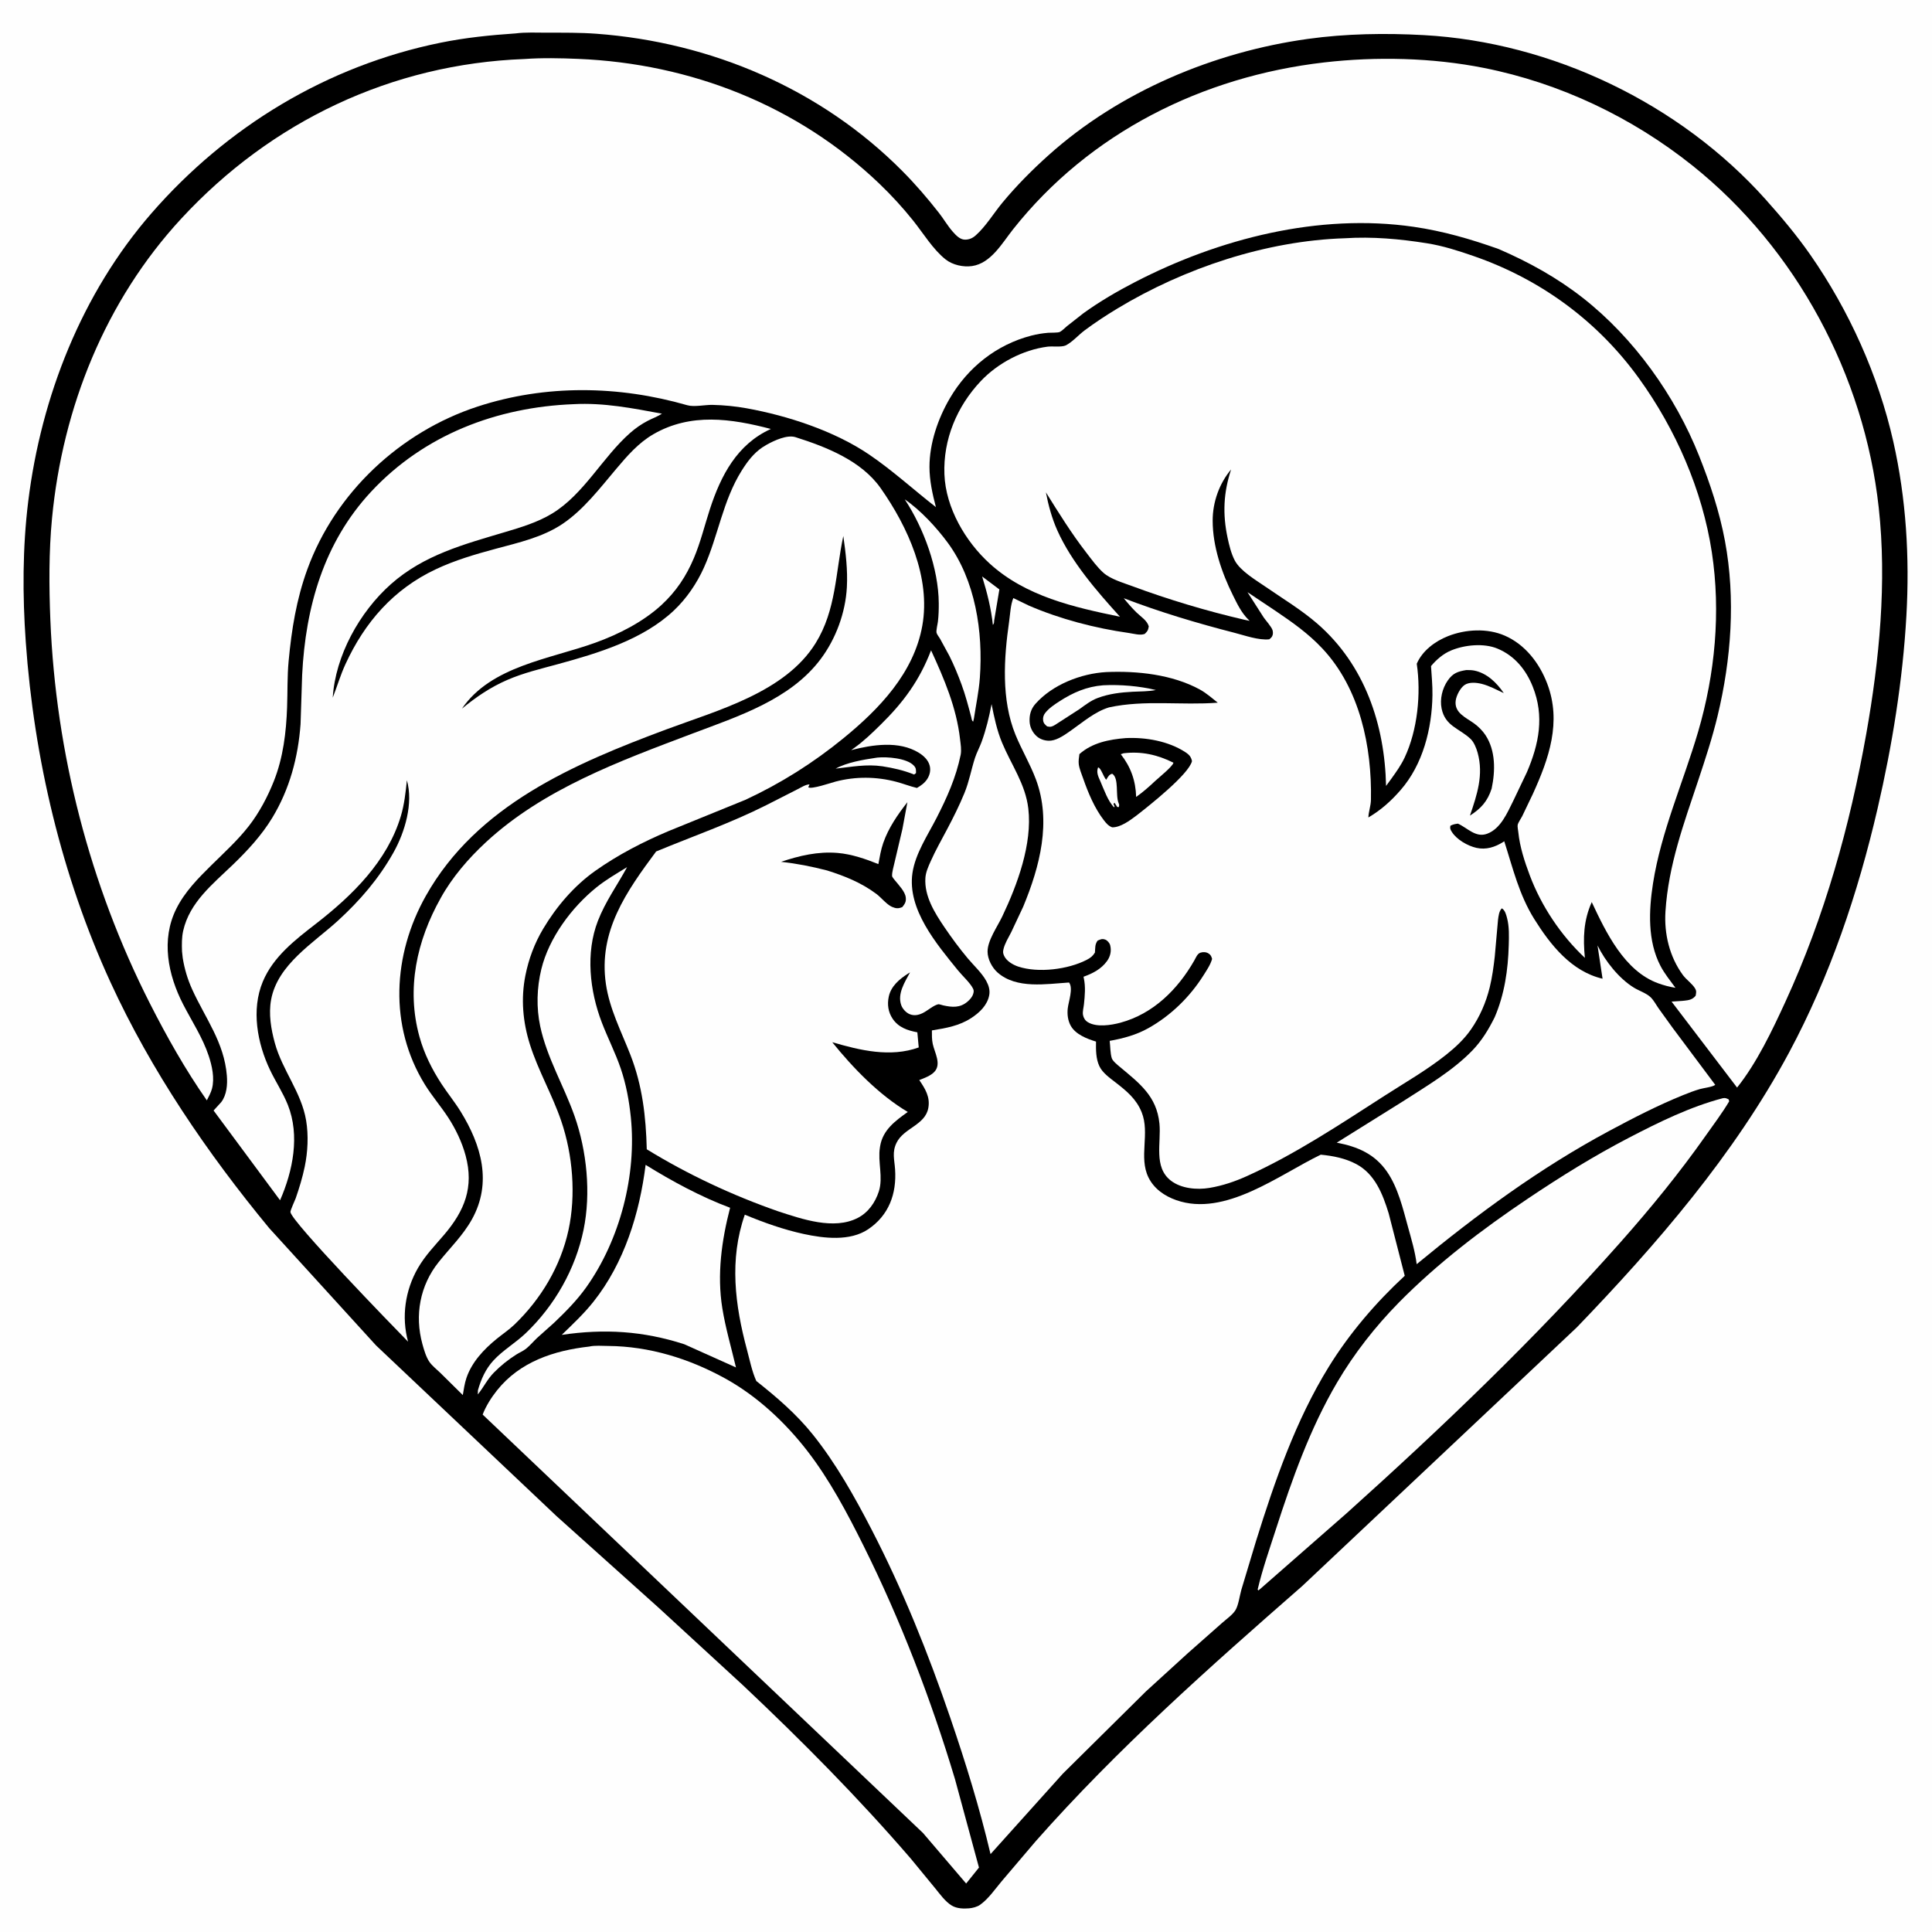
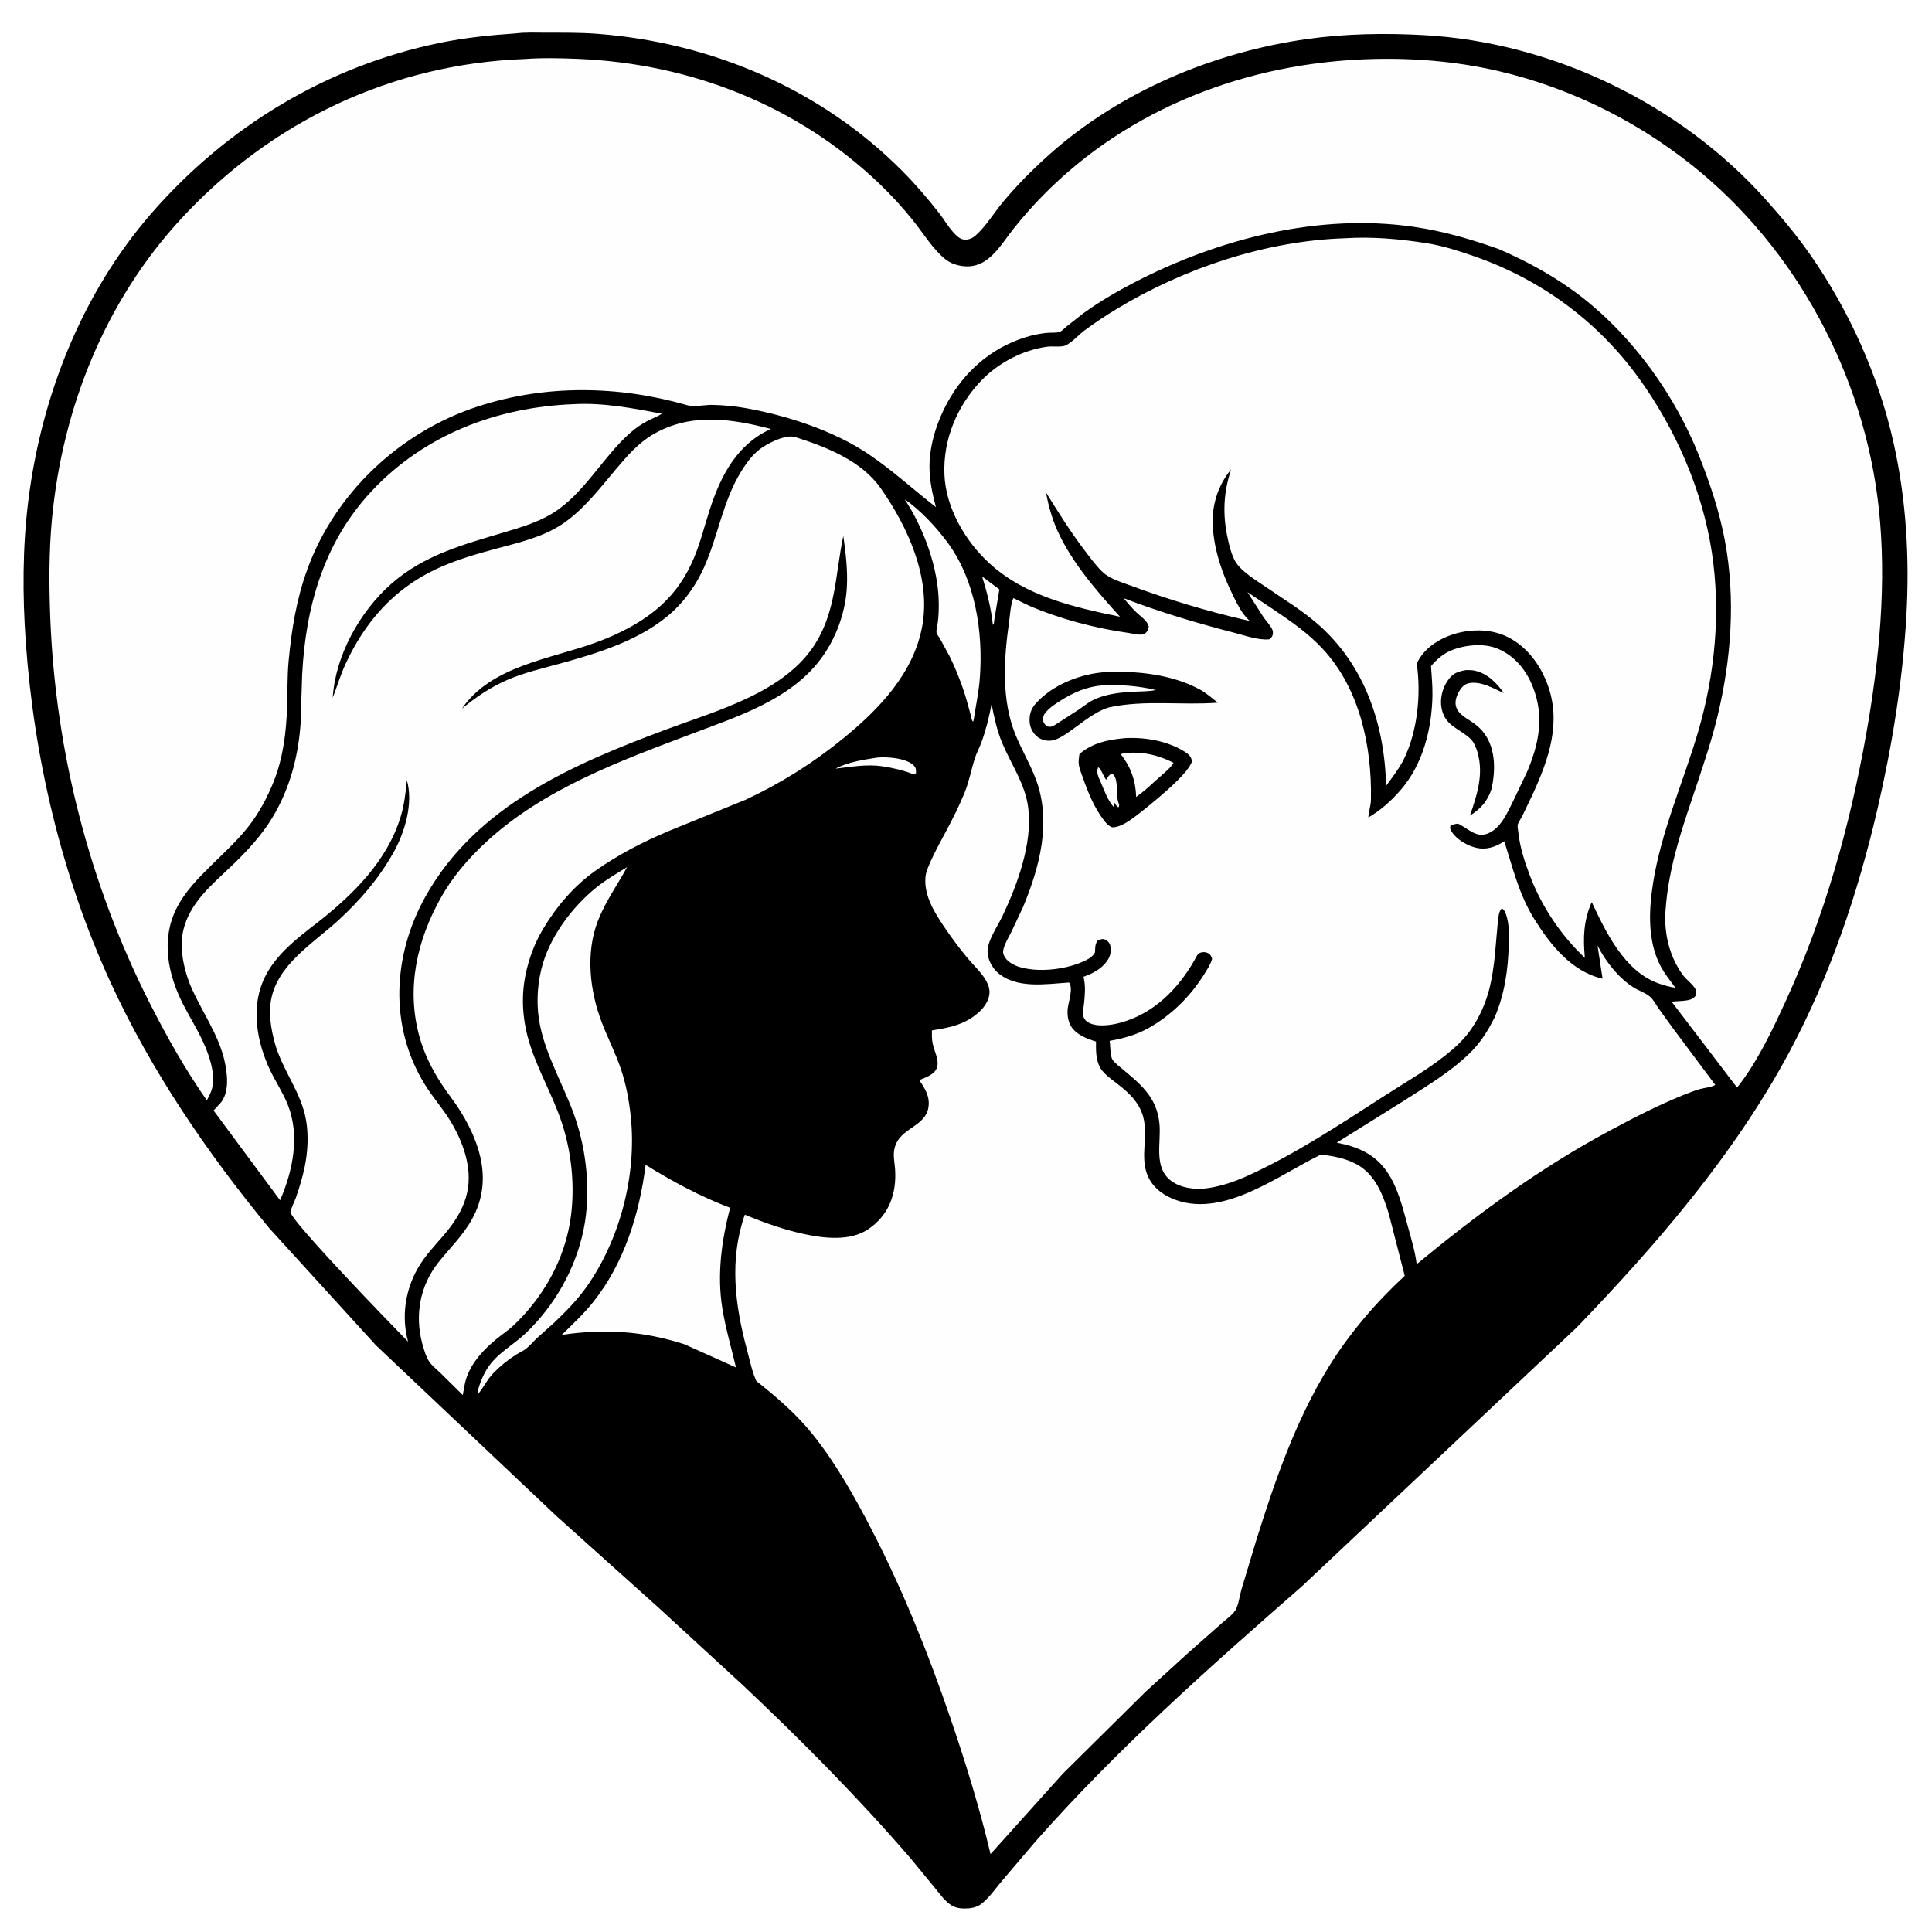
<svg xmlns="http://www.w3.org/2000/svg" version="1.1" style="display: block;" viewBox="0 0 2048 2048" width="1024" height="1024">
-   <path transform="translate(0,0)" fill="rgb(254,254,254)" d="M -0 -0 L 2048 0 L 2048 2048 L -0 2048 L -0 -0 z" />
  <path transform="translate(0,0)" fill="rgb(0,0,0)" d="M 546.543 35.418 C 557.185 34.031 568.958 34.65 579.758 34.651 C 597.184 34.653 614.839 34.478 632.221 35.769 C 754.038 44.814 870.264 94.349 956.672 181.456 C 970.464 195.36 983.144 210.118 995.22 225.529 C 1000.3 232.008 1004.46 239.342 1009.89 245.5 C 1013.21 249.257 1017.49 253.995 1022.86 254.038 C 1027.4 254.075 1030.99 252.448 1034.33 249.479 C 1045.03 239.969 1053.54 225.76 1062.72 214.683 C 1077.56 196.779 1094.06 180.18 1111.35 164.655 C 1186.68 97.025 1286.59 55.129 1386.3 41.26 C 1426.66 35.646 1468.59 34.98 1509.22 37.22 C 1645.19 44.715 1780.73 109.749 1871.56 211.318 C 1888.19 229.918 1904.52 249.332 1918.81 269.805 C 1960.02 328.88 1991.15 397.911 2006.98 468.093 C 2020.65 528.677 2024.37 590.77 2020.86 652.674 C 2016.97 721.513 2005.84 790.164 1990.27 857.284 C 1969.54 946.673 1939.89 1034.87 1896.4 1115.88 C 1838.34 1224.01 1756.2 1319.09 1671.5 1407.06 L 1380.41 1681.27 C 1282.16 1767.19 1184.5 1853.75 1097.95 1951.72 L 1061.83 1994.18 C 1054.87 2002.47 1047.78 2012.91 1038.9 2019.19 C 1035.84 2021.36 1031.06 2022.59 1027.39 2022.9 C 1021.34 2023.43 1014.36 2023.21 1009 2020.03 C 1002.07 2015.91 996.453 2007.92 991.388 2001.73 L 965.512 1970.25 C 909.711 1905.48 849.658 1844.98 787.495 1786.37 L 698.504 1704.57 L 589.812 1607.02 L 398.61 1426.2 L 285.287 1301.78 C 219.696 1222.31 160.202 1135.07 117.111 1041.2 C 65.443 928.653 36.027 803.863 27.32 680.557 C 23.821 630.992 23.846 580.737 29.935 531.375 C 43.598 420.611 86.704 310.943 160.417 226.233 C 240.564 134.13 346.825 69.793 466.866 45.298 C 493.244 39.916 519.722 37.246 546.543 35.418 z" />
  <path transform="translate(0,0)" fill="rgb(254,254,254)" d="M 1041.11 611.102 L 1059.38 624.814 L 1053.85 657.844 C 1053.68 660.174 1053.98 660.536 1052.5 662.471 C 1050.65 644.935 1046.31 627.909 1041.11 611.102 z" />
  <path transform="translate(0,0)" fill="rgb(254,254,254)" d="M 928.249 803.333 L 930.027 803.075 C 940.026 802.024 960.918 803.568 968.5 811.353 C 971.241 814.168 971.01 815.893 970.997 819.5 L 969 821.035 C 958.041 816.606 947.119 814.139 935.473 812.318 C 918.297 809.792 902.711 812.92 885.778 814.787 C 897.794 808.193 914.782 805.38 928.249 803.333 z" />
  <path transform="translate(0,0)" fill="rgb(254,254,254)" d="M 959.078 529.353 C 975.703 540.712 992.603 559.007 1004.51 575.132 C 1033.98 615.054 1042.24 669.765 1038.69 718.399 C 1037.64 732.842 1034.6 747.101 1032.43 761.403 L 1031.65 764.902 C 1030.03 764.193 1029.99 761.795 1029.55 760.135 C 1026.4 748.375 1023.47 736.939 1019.24 725.482 C 1015.47 715.243 1011.28 705.041 1006.39 695.278 L 996.457 677.033 C 995.46 675.316 993.18 672.505 992.781 670.753 C 992.211 668.257 993.918 661.653 994.244 658.85 C 994.997 652.367 995.172 646.003 995.131 639.484 C 994.896 602.577 979.292 560.046 959.078 529.353 z" />
  <path transform="translate(0,0)" fill="rgb(254,254,254)" d="M 684.382 1234.79 C 712.288 1252.1 743.153 1268.8 773.939 1280.28 C 764.959 1314.87 759.937 1351.04 765.67 1386.67 C 769.065 1407.76 775.258 1428.75 780.16 1449.54 L 725.335 1424.94 C 681.674 1410.85 640.718 1408.37 595.457 1415.01 C 607.074 1403.78 618.933 1392.64 629.008 1379.97 C 661.781 1338.76 677.95 1286.29 684.382 1234.79 z" />
  <path transform="translate(0,0)" fill="rgb(254,254,254)" d="M 664.731 919.205 C 654.261 938.516 641.831 955.452 633.787 976.197 C 620.603 1010.2 625.128 1050.34 637.874 1083.7 C 644.175 1100.2 652.342 1116.01 658.026 1132.73 C 663.712 1149.46 666.886 1166.69 668.693 1184.24 C 675.01 1245.58 657.241 1314.16 621.5 1364.49 C 611.683 1378.31 599.639 1390.47 587.395 1402.14 L 569.5 1418.14 C 565.567 1421.82 562.035 1426.09 557.883 1429.5 C 554.696 1432.12 550.702 1433.7 547.227 1435.91 C 538.587 1441.39 530.757 1447.64 523.582 1454.95 C 516.412 1462.25 512.747 1470.5 506.5 1478.15 L 506.636 1473.71 C 509.929 1462.06 514.781 1451.15 523.101 1442.12 C 533.01 1431.37 546.601 1423.44 557.256 1413.29 C 587.985 1384 610.082 1345.1 618.623 1303.5 C 626.564 1264.82 622.104 1220.1 609.024 1183 C 597.737 1150.98 579.803 1121.39 572.656 1087.94 C 568.439 1068.2 569.045 1047.08 573.803 1027.48 C 581.887 994.173 606.056 961.704 632.473 940.478 C 642.489 932.43 653.798 925.914 664.731 919.205 z" />
-   <path transform="translate(0,0)" fill="rgb(254,254,254)" d="M 1826.26 1164.14 C 1829.06 1163.64 1830.06 1164.25 1832.5 1165.45 L 1832.98 1167.5 C 1825.54 1180.03 1816.52 1191.91 1808.13 1203.83 C 1780.27 1243.4 1749.92 1280.57 1717.85 1316.75 C 1627.63 1418.55 1528.71 1513.18 1427.56 1604.04 L 1337.05 1683.33 L 1334 1685.92 L 1333.15 1685 C 1338.2 1663.56 1345.72 1642.1 1352.5 1621.12 C 1369.76 1567.69 1388.79 1514.1 1417.39 1465.46 C 1435.4 1434.83 1457.91 1406.1 1482.81 1380.78 C 1523.73 1339.18 1571.37 1302.97 1619.73 1270.5 C 1654.59 1247.09 1689.7 1225.29 1727 1205.91 C 1758.64 1189.47 1791.69 1173.2 1826.26 1164.14 z" />
-   <path transform="translate(0,0)" fill="rgb(254,254,254)" d="M 624.695 1427.4 C 630.208 1426.04 638.864 1426.73 644.66 1426.77 C 688.412 1427.11 730.63 1440.22 768.741 1461.24 C 802.494 1479.86 832.238 1507.61 855.724 1537.96 C 879.41 1568.56 898.143 1603.97 915.347 1638.51 C 954.72 1717.57 986.979 1801.51 1012.36 1886.09 L 1037.75 1979.69 L 1024.16 1996.61 L 978.442 1943.08 L 511.631 1499.5 C 515.046 1490.57 520.847 1481.39 526.792 1473.92 C 551.058 1443.46 587.26 1431.61 624.695 1427.4 z" />
-   <path transform="translate(0,0)" fill="rgb(254,254,254)" d="M 986.967 689.371 C 1000.85 719.576 1013.89 750.027 1017.68 783.391 C 1018.28 788.71 1019.4 794.944 1018.32 800.23 C 1013.44 824.113 1003.86 845.426 992.825 867 C 983.477 885.269 970.285 904.794 967.246 925.392 C 961.556 963.963 992.85 1000.7 1015.48 1028.64 C 1020.06 1034.29 1028.34 1041.74 1031.5 1048.03 C 1032.54 1050.1 1032.21 1051.74 1031.53 1053.83 C 1030.48 1057.02 1028.09 1059.65 1025.58 1061.79 C 1017.71 1068.53 1009.36 1067.85 999.823 1065.74 C 998.921 1065.54 995.41 1064.37 994.645 1064.54 C 989.376 1065.71 983.131 1071.48 978.085 1073.91 C 973.667 1076.04 969.178 1076.99 964.469 1075.13 C 960.52 1073.58 956.754 1069.48 955.343 1065.5 C 951.044 1053.37 959.171 1041.06 964.671 1030.77 L 962.786 1031.92 C 953.556 1037.78 944.483 1045.29 942.106 1056.58 C 940.385 1064.77 941.483 1072.75 946.172 1079.82 C 952.354 1089.13 961.985 1092.32 972.422 1094.3 L 973.891 1110.33 C 943.799 1121.17 911.782 1113.42 882.207 1104.79 C 904.335 1132.24 931.905 1160.69 962.271 1178.73 C 949.052 1188.14 935.853 1197.75 932.983 1214.93 L 932.742 1216.5 C 930.297 1231.65 936.41 1248.1 931.6 1262.95 C 927.797 1274.68 920.434 1285.29 909.258 1291.05 C 883.931 1304.1 850.266 1292.31 824.975 1284.07 C 776.86 1267.34 729.034 1245 685.6 1218.3 C 684.723 1183.54 680.971 1150.73 668.229 1118.1 C 658.581 1093.39 646.163 1069.63 642.28 1043.04 C 634.136 987.235 663.934 945.166 695.512 902.615 C 734.57 886.409 774.51 872.539 812.324 853.479 L 845.691 836.5 C 849.296 834.701 854.096 831.5 858.145 831.5 L 856.815 834.5 C 859.537 837.164 881.294 829.679 885.839 828.491 C 906.983 822.964 929.093 823.17 950.192 828.762 C 957.541 830.71 964.511 833.499 971.97 835.267 C 976.179 832.87 980.132 830.044 982.82 825.929 C 985.598 821.677 986.79 816.671 985.528 811.676 C 984.004 805.645 979.118 801.117 974.01 797.958 C 952.988 784.957 924.648 789.375 902.221 795.198 L 905.793 792.651 C 915.746 785.522 924.721 776.816 933.446 768.25 C 957.749 744.394 974.721 721.3 986.967 689.371 z" />
-   <path transform="translate(0,0)" fill="rgb(0,0,0)" d="M 961.88 850.345 L 956.615 878.727 L 948.162 914.631 C 947.322 918.561 945.481 924.521 945.634 928.455 C 945.687 929.829 947.981 932.338 948.829 933.403 C 952.638 938.184 959.446 945.012 960.156 951.37 C 960.677 956.034 959.193 958.021 956.544 961.5 C 952.419 963.287 949.77 963.122 945.609 961.337 C 939.98 958.923 934.096 951.402 928.962 947.567 C 913.097 935.714 895.461 928.602 876.724 922.722 C 860.433 918.519 844.639 915.37 827.92 913.57 C 847.568 906.996 867.145 902.402 888 904.157 C 902.643 905.39 917.604 910.533 931.112 915.965 C 932.516 908.503 933.757 900.828 936.251 893.642 C 941.807 877.633 951.534 863.569 961.88 850.345 z" />
+   <path transform="translate(0,0)" fill="rgb(0,0,0)" d="M 961.88 850.345 L 956.615 878.727 L 948.162 914.631 C 947.322 918.561 945.481 924.521 945.634 928.455 C 945.687 929.829 947.981 932.338 948.829 933.403 C 952.638 938.184 959.446 945.012 960.156 951.37 C 960.677 956.034 959.193 958.021 956.544 961.5 C 952.419 963.287 949.77 963.122 945.609 961.337 C 939.98 958.923 934.096 951.402 928.962 947.567 C 860.433 918.519 844.639 915.37 827.92 913.57 C 847.568 906.996 867.145 902.402 888 904.157 C 902.643 905.39 917.604 910.533 931.112 915.965 C 932.516 908.503 933.757 900.828 936.251 893.642 C 941.807 877.633 951.534 863.569 961.88 850.345 z" />
  <path transform="translate(0,0)" fill="rgb(254,254,254)" d="M 1322.39 627.735 L 1351.75 647.325 C 1369.88 659.597 1386.77 671.416 1401.85 687.524 C 1441.49 729.868 1454.35 791.404 1453.26 847.767 C 1453.13 854.376 1450.73 860.424 1450.53 866.556 C 1463.81 858.796 1474.61 849.075 1484.69 837.5 C 1508.44 810.24 1517.9 772.388 1518.46 736.961 C 1518.62 726.714 1517.57 716.299 1516.94 706.073 C 1522.78 699.159 1529.81 693.004 1538.27 689.495 C 1552.6 683.552 1572.96 681.487 1587.55 687.612 C 1605.61 695.199 1617.63 709.978 1624.77 727.852 C 1637.28 759.132 1631.45 788.628 1618.55 818.65 L 1604.08 849 C 1597.77 861.631 1590.85 878.393 1576.54 883.764 C 1564.3 888.36 1555.73 877.712 1545.5 873.092 C 1542.33 873.456 1540.35 873.877 1537.5 875.301 C 1536.79 878.15 1537.5 879.479 1539.11 882 C 1544.27 890.082 1555.81 896.675 1565.03 898.763 C 1575.22 901.072 1584.9 897.988 1593.46 892.51 L 1594.57 891.788 C 1603.7 920.243 1610.23 948.331 1626.34 974.147 C 1643.5 1001.64 1665.83 1029.81 1698.78 1037.48 L 1693.43 1002.19 C 1701.58 1018.75 1716.12 1037.22 1732.03 1046.97 C 1737.31 1050.21 1745.39 1052.89 1749.73 1057.13 C 1753.05 1060.36 1755.54 1065.16 1758.21 1068.95 L 1772.93 1089.37 L 1818.22 1149.97 C 1815.44 1152.31 1805.94 1153.29 1801.9 1154.48 C 1795.93 1156.23 1790.1 1158.46 1784.34 1160.79 C 1757.43 1171.67 1731.35 1185.13 1705.79 1198.84 C 1632.35 1238.22 1565.85 1287.17 1501.73 1340.08 C 1500.12 1326.81 1496.06 1313.42 1492.52 1300.53 C 1487.19 1281.13 1481.94 1258.93 1470.35 1242.15 C 1457.24 1223.16 1439.05 1215.47 1417.01 1211.27 L 1486.78 1167.71 C 1511.9 1151.49 1540.02 1135.07 1560.84 1113.47 C 1570.86 1103.07 1578.05 1091.15 1584.43 1078.3 C 1594.89 1053.98 1598.63 1028.03 1599.34 1001.69 C 1599.6 992.352 1599.94 982.363 1597.56 973.262 C 1596.56 969.447 1595.48 964.955 1592 962.858 C 1588.98 965.891 1588.52 971.028 1587.95 975.169 L 1584.49 1014.17 C 1583.25 1025.03 1581.78 1035.91 1579.18 1046.55 C 1575.24 1062.59 1568.74 1077.67 1559.29 1091.24 C 1552.01 1101.72 1542.62 1110.42 1532.67 1118.32 C 1512.52 1134.31 1489.42 1147.58 1467.77 1161.49 C 1420.8 1191.69 1372.63 1223.79 1321.63 1246.78 C 1308.93 1252.51 1295.79 1256.95 1282.03 1259.24 C 1268.77 1261.46 1252.09 1259.96 1241.17 1251.53 C 1222.55 1237.14 1231.08 1211.26 1229.05 1191 C 1226.12 1161.83 1207.83 1148.31 1187.01 1130.87 C 1184.55 1128.81 1179.45 1124.75 1178.51 1121.68 C 1176.9 1116.47 1176.99 1108.91 1176.32 1103.36 C 1190.75 1100.76 1204.43 1097.1 1217.3 1089.9 C 1240.97 1076.66 1261.21 1056.94 1275.67 1034.01 C 1279.13 1028.53 1283.1 1022.77 1284.88 1016.5 C 1284.12 1013.93 1283.53 1012.21 1281.12 1010.72 C 1278.48 1009.08 1275.38 1008.96 1272.5 1009.88 C 1269.22 1010.91 1267.69 1015.2 1266.09 1018 C 1248.61 1048.68 1222.57 1074.7 1187.64 1084.12 C 1177.78 1086.78 1162.1 1089.22 1152.99 1083.44 C 1150.25 1081.71 1148.62 1079.04 1148.03 1075.89 C 1147.38 1072.45 1148.68 1068.05 1149.04 1064.54 C 1150.01 1055.14 1150.87 1046.14 1148.88 1036.83 L 1148.57 1035.39 C 1158.32 1031.87 1167.3 1027.33 1173.5 1018.75 C 1177.07 1013.81 1178.36 1007.94 1176.83 1002 C 1176.23 999.652 1173.87 996.801 1171.5 995.988 C 1168.01 994.792 1166.67 995.825 1163.5 997.086 C 1160.49 1001.29 1161.11 1004.73 1160.67 1009.76 C 1158.39 1013.54 1155.81 1015.48 1151.9 1017.5 C 1132.06 1027.73 1100.56 1031.59 1079.4 1024.63 C 1073.8 1022.79 1066.8 1018.68 1064.34 1013.07 C 1063.22 1010.52 1063.05 1009.15 1063.67 1006.41 C 1065.08 1000.12 1069.02 993.861 1071.95 988.122 L 1084.64 961.116 C 1102.3 918.514 1114.85 870.74 1098.04 826 C 1091.93 809.732 1083 794.883 1076.46 778.884 C 1061.25 741.687 1064.13 697.789 1069.71 658.868 C 1070.81 651.187 1071.21 641.086 1074.17 633.979 L 1090.42 641.863 C 1123.46 656.175 1160.9 665.951 1196.59 670.984 C 1201.69 671.703 1208.66 673.859 1213.5 671.957 C 1216.66 668.782 1216.96 668.394 1217.75 664 C 1215.95 657.658 1209.45 653.841 1204.85 649.358 C 1200.02 644.648 1195.46 639.388 1191.22 634.141 C 1229.31 648.752 1269.18 660.675 1308.68 670.807 C 1319.74 673.645 1334.06 678.867 1345.5 677.693 C 1347.38 676.094 1348.34 675.502 1349.08 673.045 C 1349.51 671.615 1349.38 669.404 1348.94 668 C 1347.8 664.34 1341.87 657.863 1339.61 654.59 L 1322.39 627.735 z" />
  <path transform="translate(0,0)" fill="rgb(0,0,0)" d="M 1554.23 710.293 C 1556.98 710.317 1559.87 710.261 1562.58 710.789 C 1576.15 713.437 1586.63 723.775 1594.08 734.7 C 1586.54 731.221 1578.67 726.919 1570.6 724.913 C 1565.17 723.562 1557.36 722.777 1552.49 726.118 C 1547.94 729.242 1543.79 737.309 1543.09 742.753 C 1541.41 755.752 1554.17 760.738 1562.67 766.903 C 1567.1 770.121 1571.53 774.525 1574.58 779.12 C 1585.59 795.729 1585.14 817.202 1581.21 835.942 C 1576.81 849.496 1569.89 857.093 1558.21 864.559 C 1565.72 842.521 1572.86 821.333 1566.35 797.934 C 1565.02 793.149 1562.47 786.644 1558.83 783.238 C 1546.82 771.979 1531.98 769.785 1528.18 751.116 C 1526.12 741.034 1528.89 729.635 1534.72 721.305 C 1540.16 713.528 1545.26 711.815 1554.23 710.293 z" />
  <path transform="translate(0,0)" fill="rgb(0,0,0)" d="M 1172.66 712.425 C 1205.45 710.993 1242.56 714.939 1271.76 730.844 C 1278.59 734.566 1284.79 740.038 1290.89 744.872 C 1252.63 747.861 1213.52 741.624 1175.66 749.847 C 1160.72 754.331 1148.18 765.323 1135.59 774.133 C 1129.56 778.348 1121.85 784.08 1114.37 785.05 C 1109.12 785.731 1103.15 784.125 1099.14 780.631 C 1094.61 776.679 1091.74 771.055 1091.42 765 C 1091.05 757.867 1092.8 751.563 1097.53 746.194 C 1115.54 725.721 1146.04 713.919 1172.66 712.425 z" />
  <path transform="translate(0,0)" fill="rgb(254,254,254)" d="M 1169.5 726.417 C 1187.42 725.506 1207.89 727.232 1225.26 731.46 C 1217.22 733.074 1208.78 732.861 1200.61 733.29 C 1187.88 733.959 1175.48 735.431 1163.5 739.939 C 1156.38 742.618 1150.43 747.284 1144.3 751.685 L 1118.28 768.5 C 1115.13 770.377 1113.53 770.863 1110 770.015 C 1107.71 768.015 1106.14 766.749 1105.75 763.5 C 1105.39 760.466 1106.24 757.865 1108.16 755.5 C 1112.14 750.597 1117.68 746.896 1122.94 743.5 C 1137.58 734.038 1152.02 727.766 1169.5 726.417 z" />
  <path transform="translate(0,0)" fill="rgb(0,0,0)" d="M 1193.32 782.408 C 1214.56 781.392 1238.42 785.554 1256.54 797.323 C 1260.45 799.866 1262.7 802.327 1263.55 806.858 C 1260.22 820.79 1217.88 854.322 1204.41 864.719 C 1197.52 869.905 1187.81 877.09 1179 877.015 C 1175.11 875.687 1172.54 872.591 1170.09 869.412 C 1160.24 856.67 1153.47 840.343 1148.2 825.247 C 1146.57 820.589 1144.17 815.02 1143.54 810.109 C 1143.1 806.685 1143.78 802.803 1144.21 799.391 C 1157.83 787.292 1175.78 783.818 1193.32 782.408 z" />
  <path transform="translate(0,0)" fill="rgb(254,254,254)" d="M 1164.01 813.5 C 1166.95 813.687 1169.82 823.742 1172.62 826.583 L 1173.27 825.496 C 1174.89 822.883 1175.92 820.939 1179 820.198 C 1186.52 825.099 1182.2 843.027 1185.82 851.445 C 1186.67 853.42 1186.4 853.449 1186.05 855.5 L 1184.33 855.456 L 1181.5 851.04 L 1180.3 852 L 1181.5 855.134 L 1181 855.792 C 1174.62 849.663 1170.09 836.625 1166.51 828.398 C 1164.31 823.363 1161.91 818.894 1164.01 813.5 z" />
  <path transform="translate(0,0)" fill="rgb(254,254,254)" d="M 1191.03 798.5 C 1209.95 796.194 1227.07 800.081 1243.91 808.499 C 1243.05 812.539 1228.23 824.396 1224.39 827.993 C 1217.94 834.083 1211.62 839.661 1204.36 844.78 C 1203.9 827.643 1198.67 812.965 1188.08 799.5 L 1191.03 798.5 z" />
  <path transform="translate(0,0)" fill="rgb(254,254,254)" d="M 1425.56 252.563 C 1454.68 250.666 1483.95 253.313 1512.69 257.89 C 1529.74 260.607 1546.12 265.892 1562.39 271.54 C 1633 296.054 1693.38 340.171 1737.28 400.928 C 1776.26 454.885 1804.59 519.504 1814.63 585.5 C 1824.25 648.757 1818.04 714.497 1800.06 775.75 C 1784.4 829.077 1760.84 881.412 1752.25 936.5 C 1747.78 965.17 1746.37 997.414 1760.16 1023.87 C 1764.48 1032.17 1770.54 1039.57 1776.04 1047.11 C 1769.81 1046.13 1763.75 1044.5 1757.82 1042.36 C 1721.99 1029.43 1702.39 988.395 1687.31 956.242 C 1678.57 975.914 1678.02 994.203 1680.03 1015.38 C 1654.51 991.364 1633.9 960.543 1621.58 927.786 C 1616.09 913.172 1611.06 897.746 1609.48 882.158 C 1609.29 880.306 1608.41 876.014 1608.82 874.33 C 1609.46 871.732 1612.31 867.724 1613.58 865.229 L 1624.96 841.46 C 1641.94 804.149 1655.58 765.235 1640.06 724.527 C 1631.81 702.903 1616.73 683.22 1595.12 673.802 C 1576.53 665.698 1553.48 666.987 1534.85 674.377 C 1521.16 679.808 1507.77 689.8 1501.82 703.603 C 1506.5 735.338 1502.69 773.919 1488.98 803.031 C 1485.16 811.138 1480.15 818.128 1474.95 825.381 L 1469.29 833.118 C 1467.89 767.995 1446.68 704.849 1396.53 661.217 C 1379.75 646.611 1360.15 634.838 1341.87 622.218 C 1331.56 615.102 1314.71 605.258 1308.9 594.104 C 1305.12 586.848 1302.98 578.057 1301.29 570.103 C 1295.89 544.699 1296.95 522.279 1305.02 497.639 C 1292.38 512.654 1285.45 532.403 1285.48 551.977 C 1285.51 579.126 1294.98 606.869 1306.95 631 C 1311.63 640.428 1315.92 649.521 1323.49 656.982 L 1324.68 658.134 L 1318.75 656.889 C 1279.15 647.717 1238.16 635.423 1200.07 621.284 C 1190.52 617.741 1177.3 613.956 1169.63 607.119 C 1162.99 601.201 1157.11 592.994 1151.65 585.94 C 1135.69 565.336 1122.48 543.959 1108.7 521.913 C 1111.32 535.633 1115.11 549.544 1120.83 562.312 C 1135.87 595.892 1162.67 626.651 1187.21 653.746 C 1138.2 643.68 1087.4 632.196 1049.23 597.507 C 1023.39 574.029 1002.48 538.368 1001.12 502.805 C 999.703 465.853 1014.4 430.732 1039.65 404.005 C 1057.69 384.91 1084.25 370.86 1110.42 367.484 C 1115.58 366.818 1125.27 368.216 1129.65 366.163 C 1136.17 363.106 1143.61 354.777 1149.6 350.313 C 1160.76 341.994 1172.43 334.319 1184.35 327.121 C 1255.47 284.142 1342.32 255.182 1425.56 252.563 z" />
  <path transform="translate(0,0)" fill="rgb(254,254,254)" d="M 1051.11 746.397 C 1053.86 760.274 1056.77 774.187 1062.23 787.295 C 1071.99 810.739 1086.99 831.045 1090.04 857 C 1094.45 894.627 1078.42 937.905 1062.44 971.476 C 1057.34 982.189 1046.81 996.909 1046.86 1008.78 C 1046.89 1016.74 1051.57 1025.7 1057.5 1030.94 C 1077.53 1048.61 1109.19 1043.02 1133.26 1041.5 C 1137.92 1047.8 1132.63 1061.78 1131.85 1069 C 1131.16 1075.27 1131.97 1081.95 1135.12 1087.5 C 1140.29 1096.61 1152.31 1101.23 1161.82 1104.12 C 1161.69 1112.83 1161.61 1122.19 1165.4 1130.25 C 1168.7 1137.26 1176.49 1142.74 1182.44 1147.35 C 1194.16 1156.44 1204.51 1164.85 1210.2 1179 C 1219.2 1201.36 1206.86 1226.64 1217.42 1248.12 C 1223.33 1260.15 1234.45 1267.83 1246.81 1272.18 C 1298.57 1290.39 1355.86 1245.29 1400.06 1224.01 C 1412.94 1225.23 1426.08 1227.81 1437.61 1233.93 C 1457.52 1244.49 1465.76 1265.79 1472.04 1286.15 L 1489.08 1352.38 C 1458.43 1380.76 1430.47 1413.37 1408.5 1448.97 C 1373.54 1505.62 1351.27 1570.04 1331.54 1633.27 L 1315.88 1685.24 C 1314.11 1691.39 1312.83 1701.75 1309.56 1706.96 C 1306.46 1711.9 1299.77 1716.53 1295.38 1720.45 L 1258.94 1752.65 L 1214.86 1792.85 L 1126.66 1880.14 L 1050.01 1965.43 C 1038.49 1916.61 1023.57 1868.41 1007.36 1820.97 C 984.073 1752.83 957.043 1685.42 923.947 1621.42 C 905.972 1586.66 886.128 1551.24 861.598 1520.64 C 844.212 1498.94 823.426 1481.14 801.733 1463.95 C 797.114 1453.74 794.783 1441.85 791.882 1431.05 C 779.069 1383.38 772.894 1335.24 789.534 1287.61 C 809.715 1296.01 830.529 1303.41 851.916 1308.06 C 873.379 1312.71 901.048 1316.05 920.348 1303.03 C 942.314 1288.21 950.539 1265.38 948.835 1239.68 C 948.135 1229.13 945.44 1221.41 950.4 1211.32 C 958.115 1195.63 980.792 1192.71 984.07 1174.42 C 986.16 1162.76 980.72 1154.12 974.465 1144.92 C 979.623 1142.9 986.386 1140.43 990.288 1136.41 C 998.349 1128.1 990.763 1116.01 988.75 1106.61 C 987.744 1101.91 987.826 1097.07 987.849 1092.28 C 1002.89 1089.79 1016.84 1087.55 1029.85 1078.97 C 1038.52 1073.25 1046.73 1065.45 1048.64 1054.81 C 1049.6 1049.42 1048.02 1044.51 1045.45 1039.8 C 1040.8 1031.27 1032.08 1023.34 1025.82 1015.85 C 1017 1005.3 1008.74 994.111 1001.02 982.723 C 990.658 967.439 979.755 949.885 980.943 930.763 C 981.327 924.584 984.063 918.6 986.552 913.007 C 991.699 901.446 997.983 890.387 1003.9 879.209 C 1010.56 866.622 1016.92 853.907 1022.33 840.718 C 1027.41 828.309 1029.46 816.023 1033.49 803.5 C 1035.33 797.781 1038.39 792.286 1040.48 786.583 C 1045.28 773.417 1048.48 760.143 1051.11 746.397 z" />
  <path transform="translate(0,0)" fill="rgb(254,254,254)" d="M 608.088 428.438 C 639.906 426.7 670.657 432.75 701.719 438.532 C 697.072 441.566 691.461 443.54 686.5 446.13 C 679.855 449.599 673.623 453.949 668 458.898 C 638.718 484.667 618.924 523.938 585.276 544.364 C 569.95 553.667 552.429 558.943 535.362 564.026 C 491.741 577.018 449.287 588.234 414.304 619.296 C 381.286 648.616 355.461 694.96 352.721 739.568 C 357.358 727.729 360.872 715.596 366.213 704 C 386.725 659.46 417.179 624.578 461.842 603.5 C 482.278 593.856 503.511 587.659 525.242 581.79 C 549.556 575.224 575.203 569.563 596.392 555.297 C 618.482 540.424 636.098 517.333 653.108 497.182 C 664.823 483.303 676.681 469.521 692.596 460.305 C 732.168 437.387 775.204 443.718 817.153 454.72 C 781.315 470.934 764.141 504.037 752.502 539.781 C 746.908 556.961 742.659 574.691 735.636 591.375 C 727.442 610.844 716.63 627.137 701.044 641.443 C 681.647 659.246 655.826 672.34 631.213 681.252 C 583.024 698.7 520.598 705.933 489.661 751.212 C 504.69 738.846 519.823 728.533 537.808 720.731 C 555.111 713.226 573.379 708.95 591.5 703.997 C 634.091 692.353 681.509 678.125 714.345 647.147 C 727.768 634.483 738.678 618.412 746.219 601.63 C 761.391 567.866 766.19 530.87 786.143 499 C 792.115 489.462 798.71 480.604 808.13 474.227 L 812.914 471.309 C 820.784 466.972 834.321 460.59 843.285 463.428 C 876.084 473.814 913.081 488.387 933.508 517.437 C 962.349 558.452 986.825 612.156 977.677 663.316 C 968.727 713.368 932.003 751.649 894.007 782.632 C 861.972 808.754 827.827 830.296 790.337 847.772 L 708.906 880.903 C 681.625 892.404 655.321 905.98 631.105 923.074 C 608.639 938.933 589.903 960.897 575.858 984.431 C 566.64 999.878 560.434 1016.47 556.928 1034.1 C 552.054 1058.59 554.209 1083.39 561.722 1107.12 C 570.556 1135.03 585.52 1160.64 594.961 1188.38 C 607.191 1224.32 610.689 1266.85 602.612 1303.99 C 594.299 1342.22 573.503 1377.08 545.276 1404.15 C 539.409 1409.77 532.52 1414.32 526.232 1419.46 C 512.794 1430.45 500.233 1443.82 494.5 1460.52 C 492.493 1466.37 491.651 1472.75 490.586 1478.84 L 466.741 1455.27 C 462.999 1451.65 458.26 1448 455.271 1443.76 C 451.668 1438.65 449.398 1430.72 447.752 1424.72 C 439.378 1394.19 445.165 1362.69 464.944 1337.93 C 476.996 1322.83 490.776 1309.63 500.275 1292.53 C 521.855 1253.69 510.337 1214.02 488.339 1178.34 C 482.117 1168.24 474.573 1159.02 468.085 1149.11 C 457.924 1133.57 449.646 1116.98 444.67 1099.06 C 430.529 1048.15 441.738 997.289 467.117 952.055 C 479.296 929.975 496.504 910.031 514.918 892.954 C 576.061 836.251 657.08 806.706 733.85 777.67 C 782.274 759.356 837.6 741.825 869.972 698.604 C 886.121 677.042 896.259 649.413 897.712 622.5 C 898.7 604.188 896.516 586.263 893.948 568.171 C 885.585 607.262 886.459 646.506 864.584 681.796 C 832.31 733.861 760.945 752.854 706.668 773.077 C 608.307 809.725 505.427 853.644 451.4 949.679 C 416.324 1012.03 412.069 1087.55 450.312 1149.53 C 457.815 1161.68 467.063 1172.37 474.863 1184.24 C 482.935 1196.53 489.785 1210.82 493.594 1225.04 C 502.541 1258.46 492.575 1283.34 470.802 1308.87 C 460.929 1320.45 450.632 1330.95 442.981 1344.27 C 429.456 1367.81 425.368 1395.97 432.574 1422.24 C 416.534 1405.89 309.424 1295.54 307.871 1284.87 C 307.624 1283.17 312.665 1272.48 313.458 1270.21 C 317.277 1259.24 320.672 1248.1 323.03 1236.72 C 326.275 1221.06 327.145 1203.52 324.503 1187.74 C 319.484 1157.77 299.28 1134.62 291.326 1105.59 C 287.318 1090.95 284.621 1074.96 287.363 1059.84 C 294.142 1022.47 332.312 999.653 358.16 976.019 C 381.55 954.631 401.62 931.357 417.151 903.616 C 429.269 881.97 438.286 851.507 431.315 827.086 C 430.021 839.839 428.624 852.67 424.947 865 C 410.644 912.953 373.365 949.391 334.871 979.236 C 312.872 996.293 289.609 1014.12 278.572 1040.61 C 266.158 1070.4 272.731 1105.9 286.274 1134.28 C 292.23 1146.76 299.98 1158.31 305.114 1171.2 C 318.073 1203.74 310.5 1241.21 296.882 1272.33 L 226.409 1177.19 L 234.5 1168.33 C 240.401 1160.61 241.242 1149.65 240.484 1140.26 C 237.623 1104.85 217.857 1079.88 203.691 1048.75 C 198.847 1038.1 195.555 1027.03 193.707 1015.5 L 192.947 1008.5 C 192.692 1001.2 192.582 993.767 194.203 986.609 C 201.034 956.43 225.534 937.159 246.737 916.731 C 262.368 901.671 277.416 885.411 288.693 866.766 C 307.008 836.484 316.039 802.77 318.601 767.647 L 320.296 715.33 C 323.906 643.467 343.225 575.152 393.296 521.312 C 449.512 460.863 526.728 431.572 608.088 428.438 z" />
  <path transform="translate(0,0)" fill="rgb(254,254,254)" d="M 555.692 62.572 C 574.607 61.199 593.944 61.632 612.875 62.415 C 732.148 67.347 845.395 111.715 931.982 194.555 C 944.921 206.935 956.877 219.955 968.058 233.941 C 978.63 247.164 989.141 264.606 1002.5 275.09 C 1009.9 280.894 1021.15 283.38 1030.44 282.027 C 1050.49 279.103 1062.34 257.668 1073.84 243.14 C 1155.05 140.615 1274.75 81.08 1403.59 66.187 C 1459.02 59.78 1518.21 61.129 1573 72.009 C 1653.65 88.026 1729.92 124.289 1794.09 175.528 C 1904.38 263.596 1976.15 398.14 1991.53 538.06 C 2000.24 617.237 1992.2 699.738 1978.31 777.927 C 1960.95 875.668 1934.14 971.556 1892.61 1061.9 C 1878.7 1092.17 1862.28 1126.79 1841.37 1152.87 L 1771.92 1061.73 L 1785.25 1060.79 C 1790.39 1060.23 1794.11 1059.65 1797.45 1055.5 C 1797.98 1052.56 1798.54 1050.71 1796.97 1048 C 1793.9 1042.71 1787.68 1038.69 1783.97 1033.64 C 1769.75 1014.28 1763.93 989.876 1765.46 966.125 C 1768.61 917.153 1784.85 873.248 1800.19 827.239 C 1807.68 804.752 1815.12 782.138 1820.67 759.08 C 1835.2 698.807 1839.94 634.749 1828.54 573.514 C 1822.75 542.427 1812.79 512.611 1801.13 483.281 C 1775.85 419.687 1732.07 358.301 1678 315.868 C 1650.71 294.447 1620.38 277.676 1588.61 263.975 C 1558.86 253.405 1529.93 244.992 1498.62 240.44 C 1398.11 225.831 1292.31 252.923 1203.13 299.03 C 1184.38 308.729 1165.64 319.641 1148.51 332.012 L 1131.02 345.745 C 1128.88 347.471 1125.87 350.663 1123.5 351.847 C 1121.42 352.892 1113.9 352.547 1111.25 352.766 C 1104.99 353.282 1099.18 354.215 1093.09 355.801 C 1056.29 365.387 1026.06 389.44 1006.89 422.163 C 994.291 443.671 985.285 469.798 985.288 494.952 C 985.289 509.328 988.461 523.76 992.106 537.579 C 968.474 519.16 945.949 498.5 921.077 481.677 C 884.233 456.756 835 440.68 791.502 432.805 C 779.711 430.671 767.314 429.46 755.337 429.193 C 747.398 429.015 735.857 431.664 728.535 429.555 C 655.891 408.63 578.371 407.37 506.219 430.994 C 424.277 457.824 355.407 522.092 325.795 603.498 C 314.209 635.348 309.089 667.257 305.948 700.875 C 304.44 717.029 304.913 733.38 304.337 749.591 C 303.384 776.413 300.217 803.019 290.247 828.156 C 283.715 844.623 274.758 861.503 263.874 875.5 C 252.249 890.449 238.003 903.466 224.524 916.722 C 210.318 930.693 195.939 945.212 186.937 963.23 C 170.476 996.178 178.001 1033.33 194.197 1064.76 C 203.434 1082.68 214.78 1099.82 221.184 1119.07 C 224.782 1129.88 227.655 1142.82 224.712 1154.06 C 223.601 1158.31 221.2 1162.51 219.257 1166.44 C 196.453 1133.83 176.839 1099.02 158.852 1063.59 C 95.095 937.974 59.173 798.294 53.401 657.559 C 51.941 621.95 51.745 584.912 55.145 549.413 C 66.405 431.861 111.658 318.801 192.239 231.648 C 287.434 128.688 415.078 67.838 555.692 62.572 z" />
</svg>